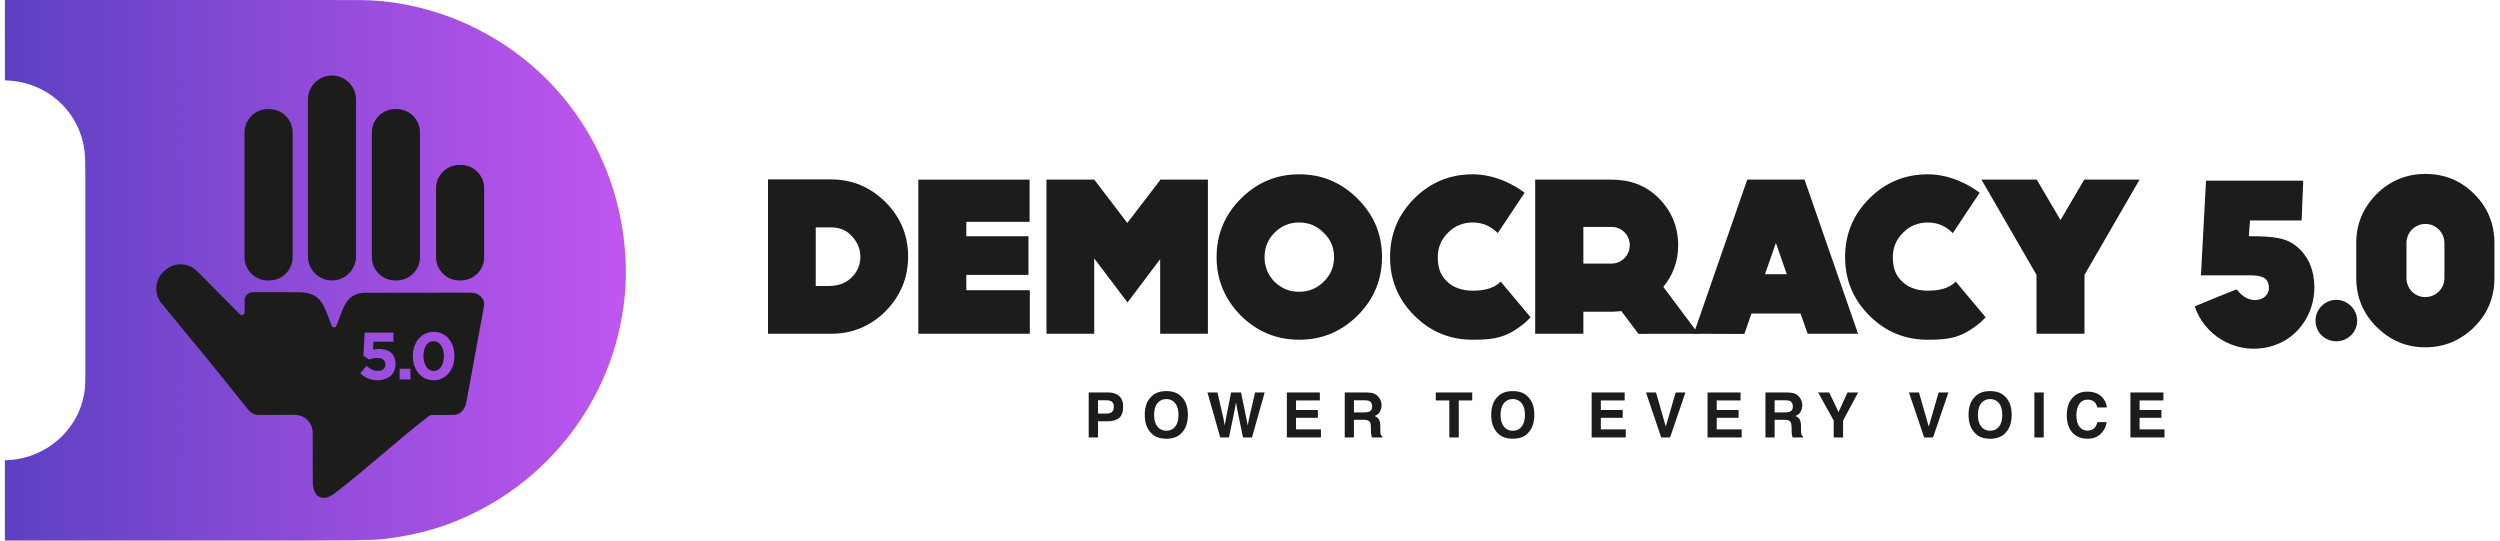
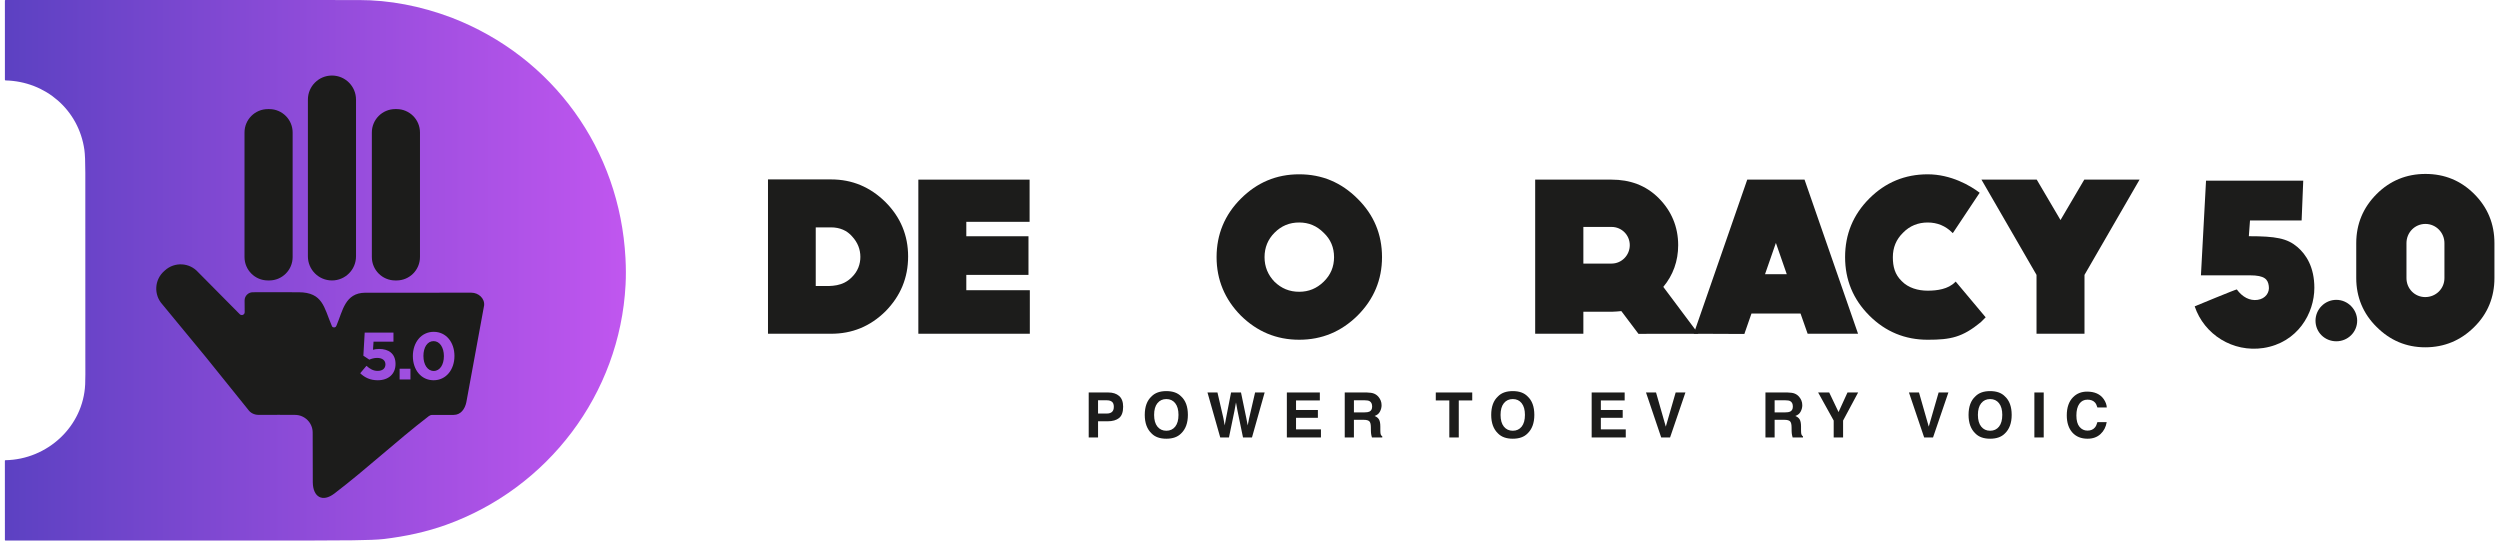
<svg xmlns="http://www.w3.org/2000/svg" width="296" height="64" viewBox="0 0 296 64" fill="none">
  <path d="M267.991 41.203C264.372 41.752 260.974 39.614 259.851 36.271C259.851 36.271 264.811 34.215 264.839 34.27C265.497 35.174 266.374 35.64 267.306 35.503C268.237 35.367 268.758 34.626 268.621 33.831C268.512 33.092 268.156 32.599 266.401 32.599H260.591L261.194 21.389H272.704L272.512 26.103H266.4L266.263 27.967C269.442 27.967 270.786 28.213 271.991 29.228C273.06 30.132 274.019 31.64 274.019 34.078C274.02 37.092 272.047 40.573 267.991 41.203Z" fill="#1C1C1B" />
  <path d="M276.623 40.408C275.252 40.408 274.156 39.339 274.156 37.969C274.156 36.626 275.252 35.502 276.623 35.502C277.966 35.502 279.089 36.625 279.089 37.969C279.089 39.339 277.966 40.408 276.623 40.408Z" fill="#1C1C1B" />
  <path d="M295.341 28.788V32.927C295.341 35.174 294.546 37.147 292.956 38.709C291.367 40.299 289.421 41.121 287.146 41.121C284.899 41.121 282.98 40.299 281.39 38.709C279.801 37.147 278.979 35.174 278.979 32.927V28.788C278.979 26.513 279.801 24.567 281.39 22.978C282.98 21.388 284.926 20.594 287.173 20.594C289.448 20.594 291.367 21.388 292.956 22.978C294.546 24.567 295.341 26.513 295.341 28.788ZM289.421 28.788C289.421 27.527 288.407 26.513 287.173 26.513C285.913 26.513 284.926 27.527 284.926 28.788V32.927C284.926 34.187 285.913 35.174 287.146 35.174C288.407 35.174 289.421 34.187 289.421 32.927V28.788Z" fill="#1C1C1B" />
  <path d="M104.839 36.861C103.025 38.649 100.895 39.516 98.398 39.516H90.93V21.243H98.398C100.895 21.243 103.025 22.137 104.839 23.925C106.627 25.712 107.521 27.869 107.521 30.366C107.521 32.89 106.627 35.046 104.839 36.861ZM101.868 30.418C101.868 29.524 101.553 28.709 100.896 27.999C100.291 27.29 99.424 26.921 98.398 26.921H96.584V33.862H97.163C98.478 33.889 99.766 33.915 100.843 32.837C101.579 32.127 101.868 31.26 101.868 30.418Z" fill="#1C1C1B" />
  <path d="M114.411 26.264V27.973H121.772V32.547H114.411V34.361H121.931V39.515H108.732V21.268H121.904V26.264H114.411Z" fill="#1C1C1B" />
-   <path d="M143.017 21.268V39.516H137.364V30.681L133.499 35.808L129.555 30.602V39.516H123.903V21.268H129.555V21.295H129.582L133.472 26.396L137.364 21.321V21.268H143.017Z" fill="#1C1C1B" />
  <path d="M160.739 37.36C158.82 39.253 156.532 40.225 153.824 40.225C151.116 40.225 148.828 39.253 146.909 37.36C145.016 35.441 144.043 33.126 144.043 30.445C144.043 27.736 145.016 25.422 146.909 23.53C148.828 21.611 151.116 20.637 153.824 20.637C156.532 20.637 158.82 21.61 160.739 23.53C162.658 25.422 163.631 27.736 163.631 30.445C163.631 33.126 162.658 35.441 160.739 37.36ZM156.716 27.552C155.901 26.737 154.955 26.343 153.824 26.343C152.667 26.343 151.721 26.737 150.906 27.552C150.117 28.341 149.722 29.314 149.722 30.445C149.722 31.575 150.117 32.548 150.906 33.363C151.721 34.151 152.667 34.546 153.824 34.546C154.955 34.546 155.901 34.152 156.716 33.363C157.558 32.548 157.952 31.575 157.952 30.445C157.951 29.314 157.557 28.341 156.716 27.552Z" fill="#1C1C1B" />
-   <path d="M180.646 38.149C178.464 39.937 177.097 40.226 174.362 40.226C171.681 40.226 169.366 39.279 167.447 37.36C165.528 35.441 164.582 33.127 164.582 30.445C164.582 27.737 165.528 25.423 167.447 23.504C169.366 21.585 171.681 20.638 174.362 20.638C177.123 20.638 179.41 21.979 180.515 22.821L177.333 27.606C177.306 27.58 177.306 27.58 177.281 27.553C176.466 26.738 175.493 26.344 174.362 26.344C173.231 26.344 172.232 26.738 171.444 27.553C170.629 28.342 170.235 29.315 170.235 30.445C170.235 31.576 170.471 32.496 171.286 33.285C172.075 34.1 173.232 34.416 174.362 34.416C175.493 34.416 176.781 34.231 177.596 33.416C177.623 33.39 177.675 33.337 177.675 33.337L181.225 37.57L180.646 38.149Z" fill="#1C1C1B" />
  <path d="M193.995 39.527L191.966 36.834C191.598 36.86 191.204 36.913 190.809 36.913H187.47V39.516H181.765V21.268H190.809C192.965 21.268 194.858 21.926 196.383 23.451C197.908 24.976 198.696 26.869 198.696 29.025C198.696 30.918 198.091 32.574 196.935 33.968L201.089 39.518L193.995 39.527ZM190.809 31.207C192.018 31.207 192.965 30.208 192.965 29.025C192.965 27.841 192.018 26.869 190.809 26.869H187.47V31.207H190.809Z" fill="#1C1C1B" />
  <path d="M213.184 37.123H207.374L206.532 39.542L200.537 39.516L206.874 21.268H213.657L219.993 39.516H214.025L213.184 37.123ZM211.554 32.469L210.266 28.762L208.978 32.469H211.554Z" fill="#1C1C1B" />
  <path d="M234.524 38.149C232.342 39.937 230.975 40.226 228.24 40.226C225.558 40.226 223.244 39.279 221.325 37.36C219.406 35.441 218.459 33.127 218.459 30.445C218.459 27.737 219.406 25.423 221.325 23.504C223.244 21.585 225.558 20.638 228.24 20.638C231.001 20.638 233.288 21.979 234.393 22.821L231.211 27.606C231.184 27.58 231.184 27.58 231.158 27.553C230.343 26.738 229.371 26.344 228.24 26.344C227.109 26.344 226.11 26.738 225.322 27.553C224.507 28.342 224.113 29.315 224.113 30.445C224.113 31.576 224.349 32.496 225.164 33.285C225.953 34.1 227.11 34.416 228.24 34.416C229.371 34.416 230.659 34.231 231.474 33.416C231.501 33.39 231.553 33.337 231.553 33.337L235.103 37.57L234.524 38.149Z" fill="#1C1C1B" />
  <path d="M253.324 21.268L246.804 32.547V39.515H241.124V32.547L234.604 21.268H241.15L243.964 26.053L246.777 21.268H253.324Z" fill="#1C1C1B" />
  <path d="M131.14 49.88H130.009V51.795H128.903V46.469H131.223C131.758 46.469 132.184 46.605 132.502 46.88C132.82 47.155 132.98 47.581 132.98 48.156C132.98 48.784 132.821 49.229 132.502 49.489C132.185 49.75 131.73 49.88 131.14 49.88ZM131.66 48.771C131.805 48.643 131.877 48.44 131.877 48.163C131.877 47.886 131.804 47.689 131.658 47.571C131.512 47.453 131.308 47.394 131.045 47.394H130.008V48.963H131.045C131.309 48.963 131.514 48.899 131.66 48.771Z" fill="#1C1C1B" />
  <path d="M138.095 51.944C137.333 51.944 136.752 51.737 136.349 51.323C135.81 50.814 135.54 50.082 135.54 49.125C135.54 48.15 135.81 47.417 136.349 46.928C136.752 46.513 137.333 46.306 138.095 46.306C138.856 46.306 139.438 46.513 139.841 46.928C140.378 47.417 140.646 48.149 140.646 49.125C140.646 50.082 140.377 50.814 139.841 51.323C139.438 51.736 138.856 51.944 138.095 51.944ZM139.146 50.513C139.404 50.188 139.533 49.724 139.533 49.124C139.533 48.527 139.404 48.065 139.145 47.738C138.886 47.412 138.536 47.248 138.096 47.248C137.655 47.248 137.303 47.411 137.04 47.736C136.778 48.061 136.647 48.524 136.647 49.124C136.647 49.724 136.778 50.188 137.04 50.513C137.303 50.838 137.655 51 138.096 51C138.536 51 138.886 50.838 139.146 50.513Z" fill="#1C1C1B" />
  <path d="M148.603 46.469H149.735L148.235 51.795H147.172L146.529 48.68L146.341 47.65L146.153 48.68L145.509 51.795H144.476L142.965 46.469H144.147L144.852 49.519L145.004 50.368L145.159 49.537L145.759 46.469H146.934L147.566 49.519L147.728 50.368L147.891 49.551L148.603 46.469Z" fill="#1C1C1B" />
  <path d="M156.038 49.468H153.45V50.838H156.4V51.795H152.363V46.469H156.269V47.412H153.45V48.543H156.038V49.468Z" fill="#1C1C1B" />
  <path d="M161.454 49.706H160.304V51.795H159.217V46.469H161.829C162.203 46.476 162.49 46.521 162.691 46.605C162.893 46.69 163.063 46.814 163.203 46.978C163.318 47.113 163.41 47.263 163.477 47.426C163.545 47.59 163.579 47.776 163.579 47.986C163.579 48.24 163.515 48.488 163.387 48.733C163.259 48.977 163.048 49.15 162.754 49.251C163 49.35 163.174 49.491 163.277 49.672C163.38 49.854 163.431 50.132 163.431 50.505V50.863C163.431 51.106 163.44 51.271 163.459 51.358C163.488 51.495 163.556 51.597 163.662 51.662V51.796H162.437C162.403 51.678 162.378 51.583 162.364 51.511C162.335 51.362 162.319 51.208 162.317 51.052L162.31 50.557C162.305 50.217 162.243 49.991 162.124 49.878C162.004 49.765 161.782 49.706 161.454 49.706ZM162.13 48.739C162.352 48.638 162.462 48.438 162.462 48.139C162.462 47.816 162.355 47.599 162.141 47.488C162.021 47.425 161.84 47.395 161.599 47.395H160.305V48.825H161.566C161.817 48.825 162.005 48.797 162.13 48.739Z" fill="#1C1C1B" />
  <path d="M174.313 46.469V47.412H172.719V51.796H171.599V47.412H169.997V46.469H174.313Z" fill="#1C1C1B" />
  <path d="M179.114 51.944C178.352 51.944 177.771 51.737 177.368 51.323C176.829 50.814 176.559 50.082 176.559 49.125C176.559 48.15 176.829 47.417 177.368 46.928C177.771 46.513 178.352 46.306 179.114 46.306C179.875 46.306 180.457 46.513 180.86 46.928C181.397 47.417 181.665 48.149 181.665 49.125C181.665 50.082 181.396 50.814 180.86 51.323C180.457 51.736 179.875 51.944 179.114 51.944ZM180.166 50.513C180.423 50.188 180.553 49.724 180.553 49.124C180.553 48.527 180.423 48.065 180.164 47.738C179.905 47.412 179.555 47.248 179.115 47.248C178.674 47.248 178.322 47.411 178.059 47.736C177.797 48.061 177.666 48.524 177.666 49.124C177.666 49.724 177.798 50.188 178.059 50.513C178.322 50.838 178.674 51 179.115 51C179.556 51 179.905 50.838 180.166 50.513Z" fill="#1C1C1B" />
  <path d="M192.128 49.468H189.541V50.838H192.49V51.795H188.453V46.469H192.36V47.412H189.541V48.543H192.128V49.468Z" fill="#1C1C1B" />
  <path d="M194.886 46.469H196.075L197.231 50.513L198.398 46.469H199.555L197.737 51.795H196.686L194.886 46.469Z" fill="#1C1C1B" />
-   <path d="M205.85 49.468H203.262V50.838H206.212V51.795H202.175V46.469H206.081V47.412H203.262V48.543H205.85V49.468Z" fill="#1C1C1B" />
  <path d="M211.266 49.706H210.116V51.795H209.029V46.469H211.641C212.015 46.476 212.302 46.521 212.503 46.605C212.704 46.69 212.875 46.814 213.014 46.978C213.13 47.113 213.222 47.263 213.289 47.426C213.357 47.59 213.391 47.776 213.391 47.986C213.391 48.24 213.327 48.488 213.198 48.733C213.071 48.977 212.86 49.15 212.566 49.251C212.811 49.35 212.986 49.491 213.088 49.672C213.191 49.854 213.242 50.132 213.242 50.505V50.863C213.242 51.106 213.252 51.271 213.271 51.358C213.3 51.495 213.368 51.597 213.473 51.662V51.796H212.248C212.214 51.678 212.19 51.583 212.176 51.511C212.147 51.362 212.131 51.208 212.129 51.052L212.122 50.557C212.117 50.217 212.055 49.991 211.935 49.878C211.816 49.765 211.593 49.706 211.266 49.706ZM211.941 48.739C212.163 48.638 212.273 48.438 212.273 48.139C212.273 47.816 212.166 47.599 211.952 47.488C211.832 47.425 211.651 47.395 211.41 47.395H210.116V48.825H211.377C211.628 48.825 211.816 48.797 211.941 48.739Z" fill="#1C1C1B" />
  <path d="M220.003 46.469L218.222 49.794V51.795H217.109V49.794L215.266 46.469H216.578L217.684 48.789L218.743 46.469H220.003Z" fill="#1C1C1B" />
  <path d="M226.02 46.469H227.209L228.365 50.513L229.533 46.469H230.689L228.872 51.795H227.82L226.02 46.469Z" fill="#1C1C1B" />
  <path d="M235.632 51.944C234.87 51.944 234.289 51.737 233.886 51.323C233.347 50.814 233.077 50.082 233.077 49.125C233.077 48.15 233.347 47.417 233.886 46.928C234.289 46.513 234.87 46.306 235.632 46.306C236.393 46.306 236.975 46.513 237.378 46.928C237.915 47.417 238.184 48.149 238.184 49.125C238.184 50.082 237.915 50.814 237.378 51.323C236.975 51.736 236.393 51.944 235.632 51.944ZM236.683 50.513C236.941 50.188 237.07 49.724 237.07 49.124C237.07 48.527 236.941 48.065 236.682 47.738C236.423 47.412 236.072 47.248 235.632 47.248C235.192 47.248 234.84 47.411 234.577 47.736C234.314 48.061 234.183 48.524 234.183 49.124C234.183 49.724 234.315 50.188 234.577 50.513C234.84 50.838 235.191 51 235.632 51C236.073 51 236.423 50.838 236.683 50.513Z" fill="#1C1C1B" />
  <path d="M240.87 46.469H241.976V51.795H240.87V46.469Z" fill="#1C1C1B" />
  <path d="M248.696 51.398C248.298 51.762 247.79 51.944 247.171 51.944C246.405 51.944 245.803 51.698 245.364 51.207C244.926 50.713 244.707 50.036 244.707 49.176C244.707 48.246 244.956 47.529 245.455 47.026C245.888 46.588 246.44 46.368 247.11 46.368C248.006 46.368 248.661 46.662 249.076 47.25C249.304 47.581 249.427 47.911 249.444 48.245H248.331C248.259 47.989 248.166 47.796 248.053 47.666C247.85 47.435 247.55 47.319 247.153 47.319C246.748 47.319 246.429 47.483 246.195 47.809C245.961 48.136 245.844 48.598 245.844 49.196C245.844 49.792 245.968 50.241 246.215 50.538C246.462 50.836 246.776 50.984 247.157 50.984C247.546 50.984 247.844 50.856 248.049 50.601C248.163 50.464 248.256 50.257 248.331 49.983H249.433C249.337 50.562 249.091 51.034 248.696 51.398Z" fill="#1C1C1B" />
-   <path d="M255.915 49.468H253.328V50.838H256.277V51.795H252.24V46.469H256.147V47.412H253.328V48.543H255.915V49.468Z" fill="#1C1C1B" />
  <path d="M74.056 30.546C73.374 17.719 65.501 6.737 53.468 2.087C49.773 0.699 46.111 0.006 42.482 0.004C28.534 5.71661e-05 14.589 -0.001 0.646 0.001C0.609 0.001 0.579 0.032 0.579 0.068L0.581 9.44C0.581 9.485 0.616 9.522 0.661 9.523C5.407 9.64 9.316 13.011 9.989 17.724C10.063 18.244 10.1 19.154 10.101 20.455C10.102 27.776 10.102 35.098 10.104 42.419C10.115 43.93 10.108 44.955 10.085 45.494C9.864 50.492 5.62 54.403 0.639 54.488C0.605 54.489 0.577 54.516 0.577 54.55L0.58 63.935C0.58 63.971 0.609 64 0.644 64L36.898 63.997C38.522 63.999 40.144 63.99 41.764 63.971C43.525 63.95 44.733 63.9 45.39 63.824C48.087 63.509 50.55 62.953 52.78 62.156C64.881 57.827 73.389 46.652 74.067 33.724C74.12 32.75 74.118 31.691 74.056 30.546Z" fill="url(#paint0_linear_342_253)" />
  <path d="M31.719 33.205H31.88C33.408 33.205 34.648 31.966 34.648 30.436V15.686C34.648 14.157 33.409 12.917 31.88 12.917H31.719C30.19 12.917 28.95 14.156 28.95 15.686V30.436C28.95 31.966 30.19 33.205 31.719 33.205Z" fill="#1C1C1B" />
-   <path d="M39.303 33.205C40.877 33.205 42.152 31.93 42.152 30.356V11.793C42.152 10.22 40.877 8.944 39.303 8.944C37.73 8.944 36.455 10.22 36.455 11.793V30.356C36.455 31.93 37.73 33.205 39.303 33.205Z" fill="#1C1C1B" />
+   <path d="M39.303 33.205C40.877 33.205 42.152 31.93 42.152 30.356V11.793C42.152 10.22 40.877 8.944 39.303 8.944C37.73 8.944 36.455 10.22 36.455 11.793V30.356C36.455 31.93 37.73 33.205 39.303 33.205" fill="#1C1C1B" />
  <path d="M46.796 33.205H46.956C48.485 33.205 49.725 31.966 49.725 30.436V15.685C49.725 14.156 48.486 12.916 46.956 12.916H46.796C45.267 12.916 44.027 14.156 44.027 15.685V30.436C44.027 31.966 45.267 33.205 46.796 33.205Z" fill="#1C1C1B" />
-   <path d="M54.557 19.526H54.397C52.868 19.526 51.628 20.766 51.628 22.295V30.437C51.628 31.966 52.868 33.206 54.397 33.206H54.557C56.086 33.206 57.326 31.966 57.326 30.437V22.295C57.326 20.766 56.086 19.526 54.557 19.526Z" fill="#1C1C1B" />
  <path d="M55.809 34.655L43.232 34.657C40.84 34.687 40.582 36.804 39.852 38.519C39.791 38.669 39.724 38.764 39.565 38.764C39.496 38.764 39.385 38.757 39.322 38.656C39.292 38.608 39.271 38.544 39.255 38.505C38.361 36.409 38.228 34.616 35.375 34.603C33.492 34.597 33.271 34.594 32.767 34.595H32.764H30.614C30.563 34.595 30.255 34.598 29.916 34.603C29.383 34.611 28.955 35.049 28.96 35.583L28.971 36.961C28.974 37.266 28.606 37.419 28.391 37.204L23.445 32.214C22.422 31.078 20.672 30.986 19.536 32.009L19.416 32.117C18.28 33.139 18.189 34.89 19.212 36.026L24.375 42.284L29.381 48.501C29.632 48.871 30.088 49.121 30.614 49.121H32.764C32.81 49.121 32.854 49.114 32.9 49.109C33.038 49.115 33.174 49.121 33.322 49.121C34.379 49.121 33.907 49.123 34.94 49.124C36.085 49.127 37.023 50.068 37.021 51.214C37.017 53.184 37.021 55.144 37.034 57.094C37.049 58.841 38.173 59.517 39.596 58.43C43.594 55.369 46.815 52.312 50.776 49.264C50.898 49.173 51.037 49.125 51.191 49.125C51.975 49.125 52.936 49.125 53.708 49.125C54.541 49.125 55.04 48.458 55.216 47.617L57.319 36.163C57.409 35.32 56.642 34.654 55.809 34.655ZM44.724 45.022C43.838 45.022 43.188 44.706 42.649 44.191L43.386 43.312C43.805 43.692 44.217 43.914 44.709 43.914C45.278 43.914 45.635 43.637 45.635 43.137C45.635 42.655 45.248 42.376 44.653 42.376C44.305 42.376 43.989 42.472 43.727 42.582L43.022 42.115L43.18 39.383H46.586V40.452H44.226L44.162 41.41C44.384 41.355 44.581 41.315 44.891 41.315C45.983 41.315 46.831 41.838 46.831 43.098C46.831 44.278 45.999 45.022 44.724 45.022ZM48.597 44.927H47.314V43.66H48.597V44.927ZM51.337 45.022C49.855 45.022 48.882 43.778 48.882 42.163C48.882 40.547 49.871 39.288 51.352 39.288C52.834 39.288 53.807 40.532 53.807 42.148C53.807 43.763 52.818 45.022 51.337 45.022Z" fill="#1C1C1B" />
  <path d="M51.337 40.389C50.601 40.389 50.133 41.125 50.133 42.147C50.133 43.168 50.616 43.921 51.353 43.921C52.089 43.921 52.557 43.176 52.557 42.163C52.557 41.149 52.073 40.389 51.337 40.389Z" fill="#1C1C1B" />
  <defs>
    <linearGradient id="paint0_linear_342_253" x1="0.578" y1="32" x2="74.104" y2="32" gradientUnits="userSpaceOnUse">
      <stop stop-color="#5C41C2" />
      <stop offset="0.556" stop-color="#964DDC" />
      <stop offset="1" stop-color="#C056EF" />
    </linearGradient>
  </defs>
</svg>